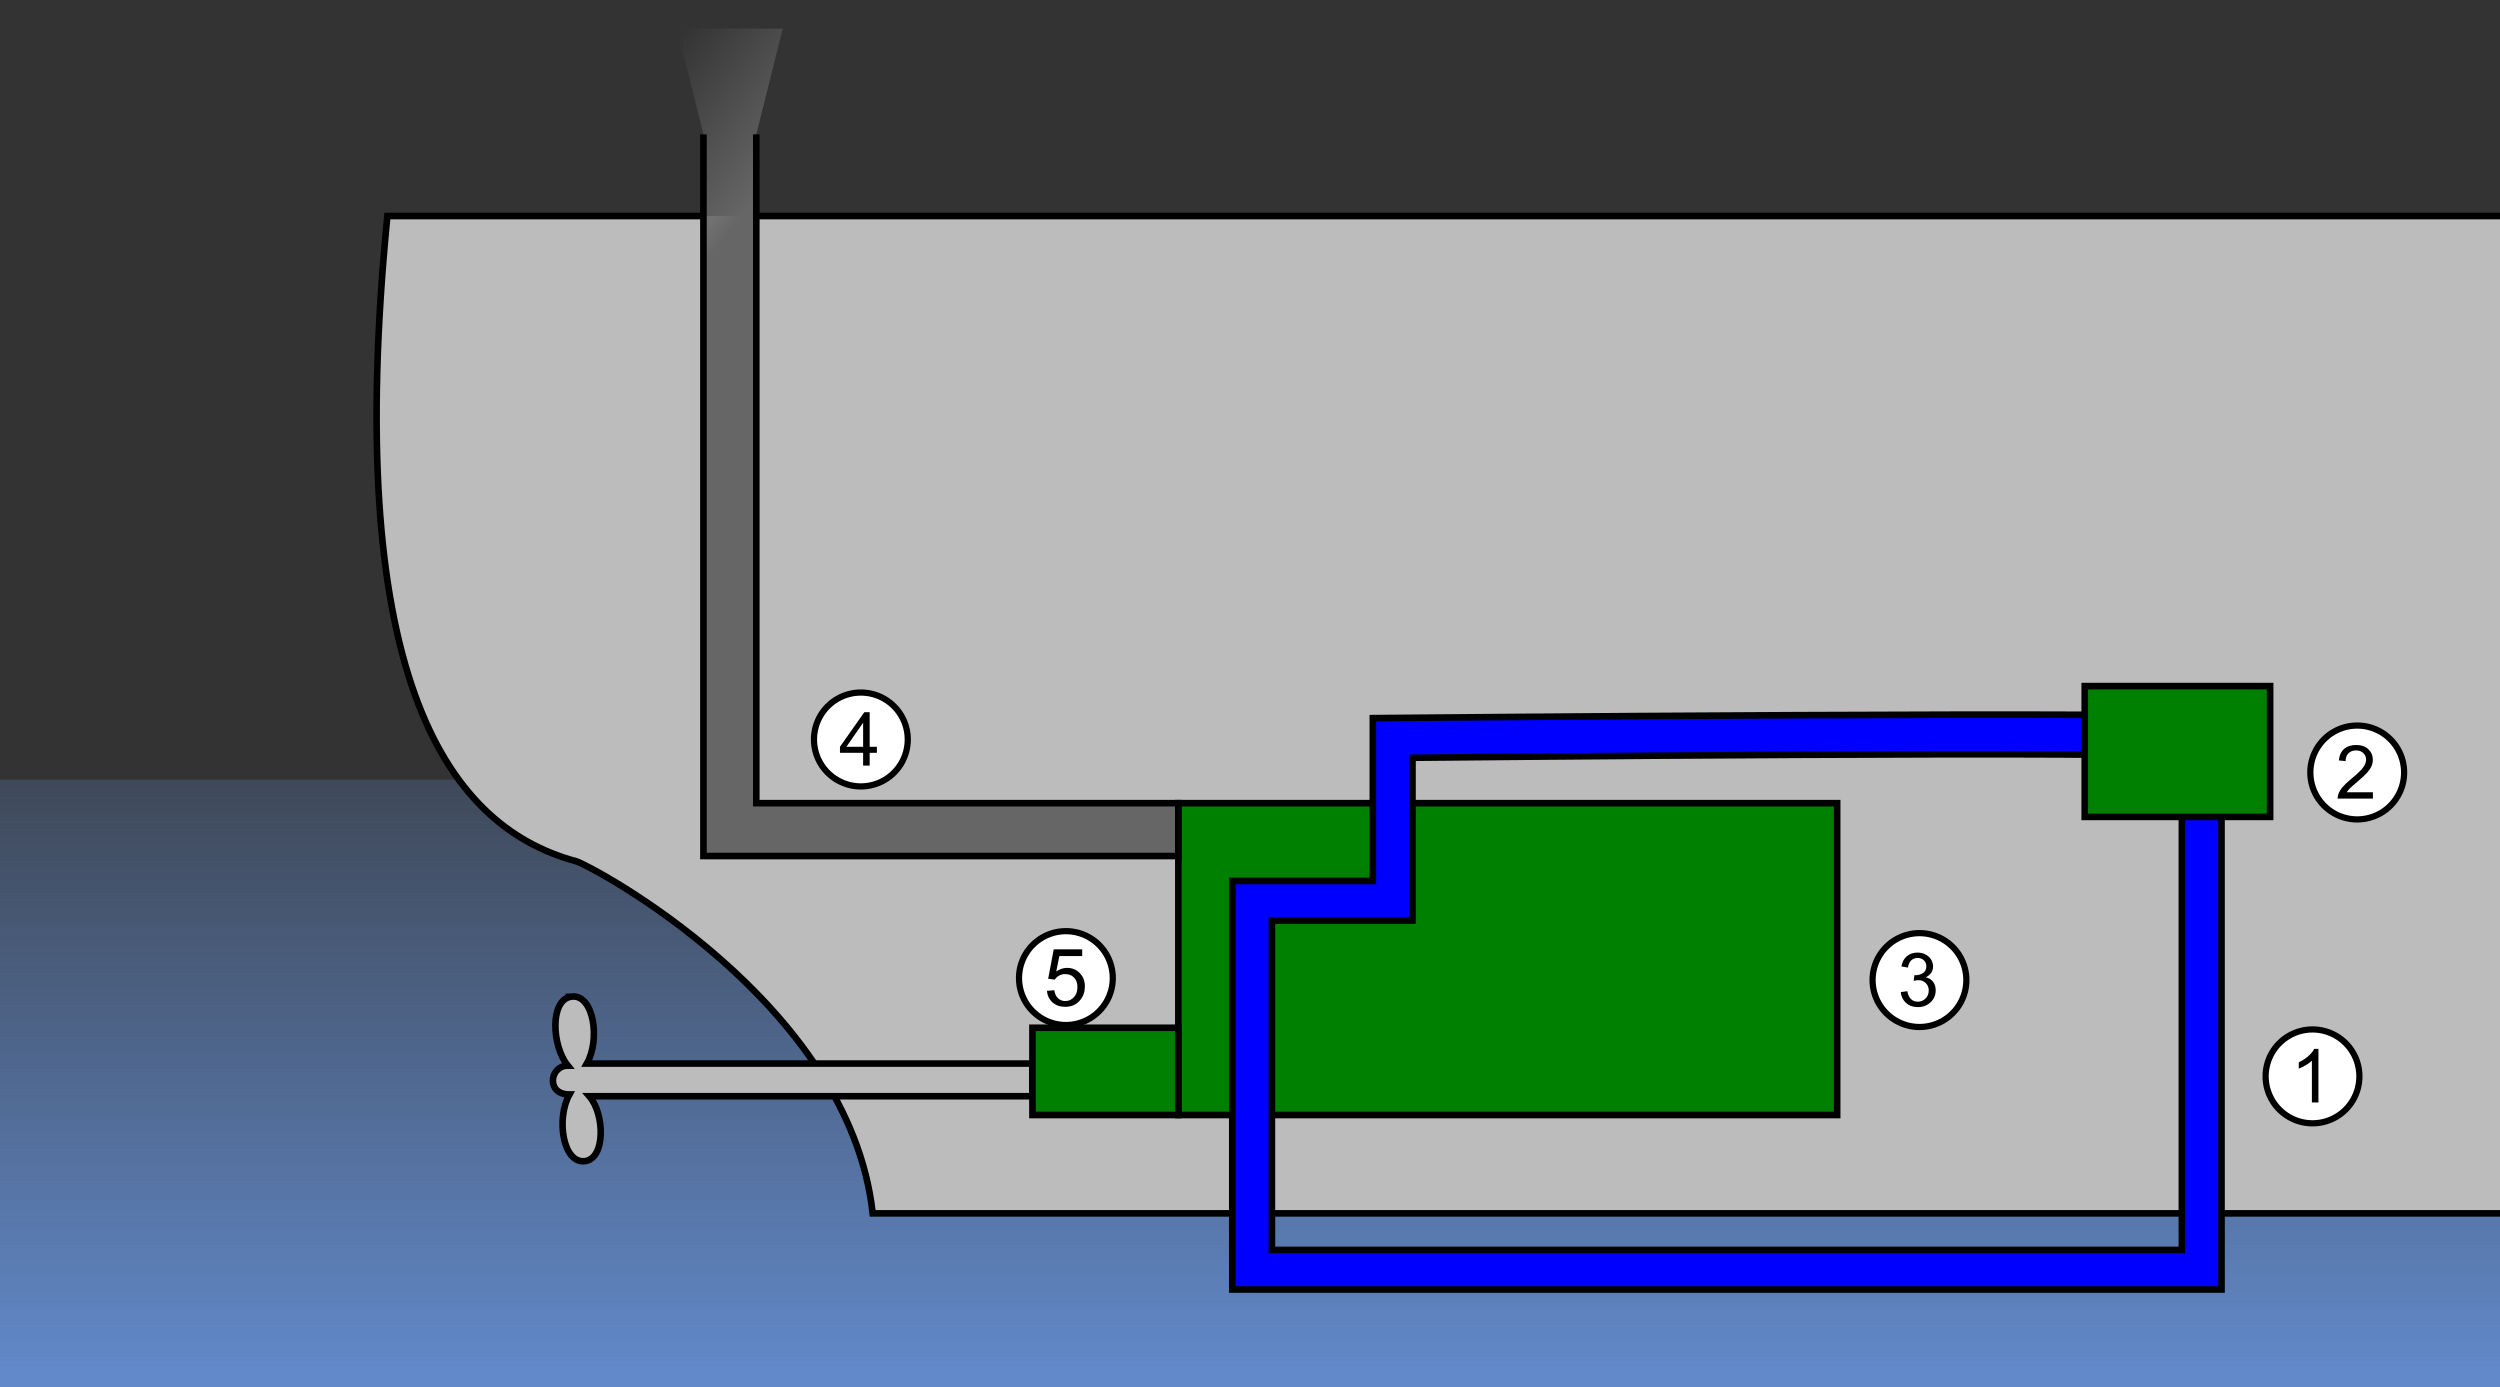
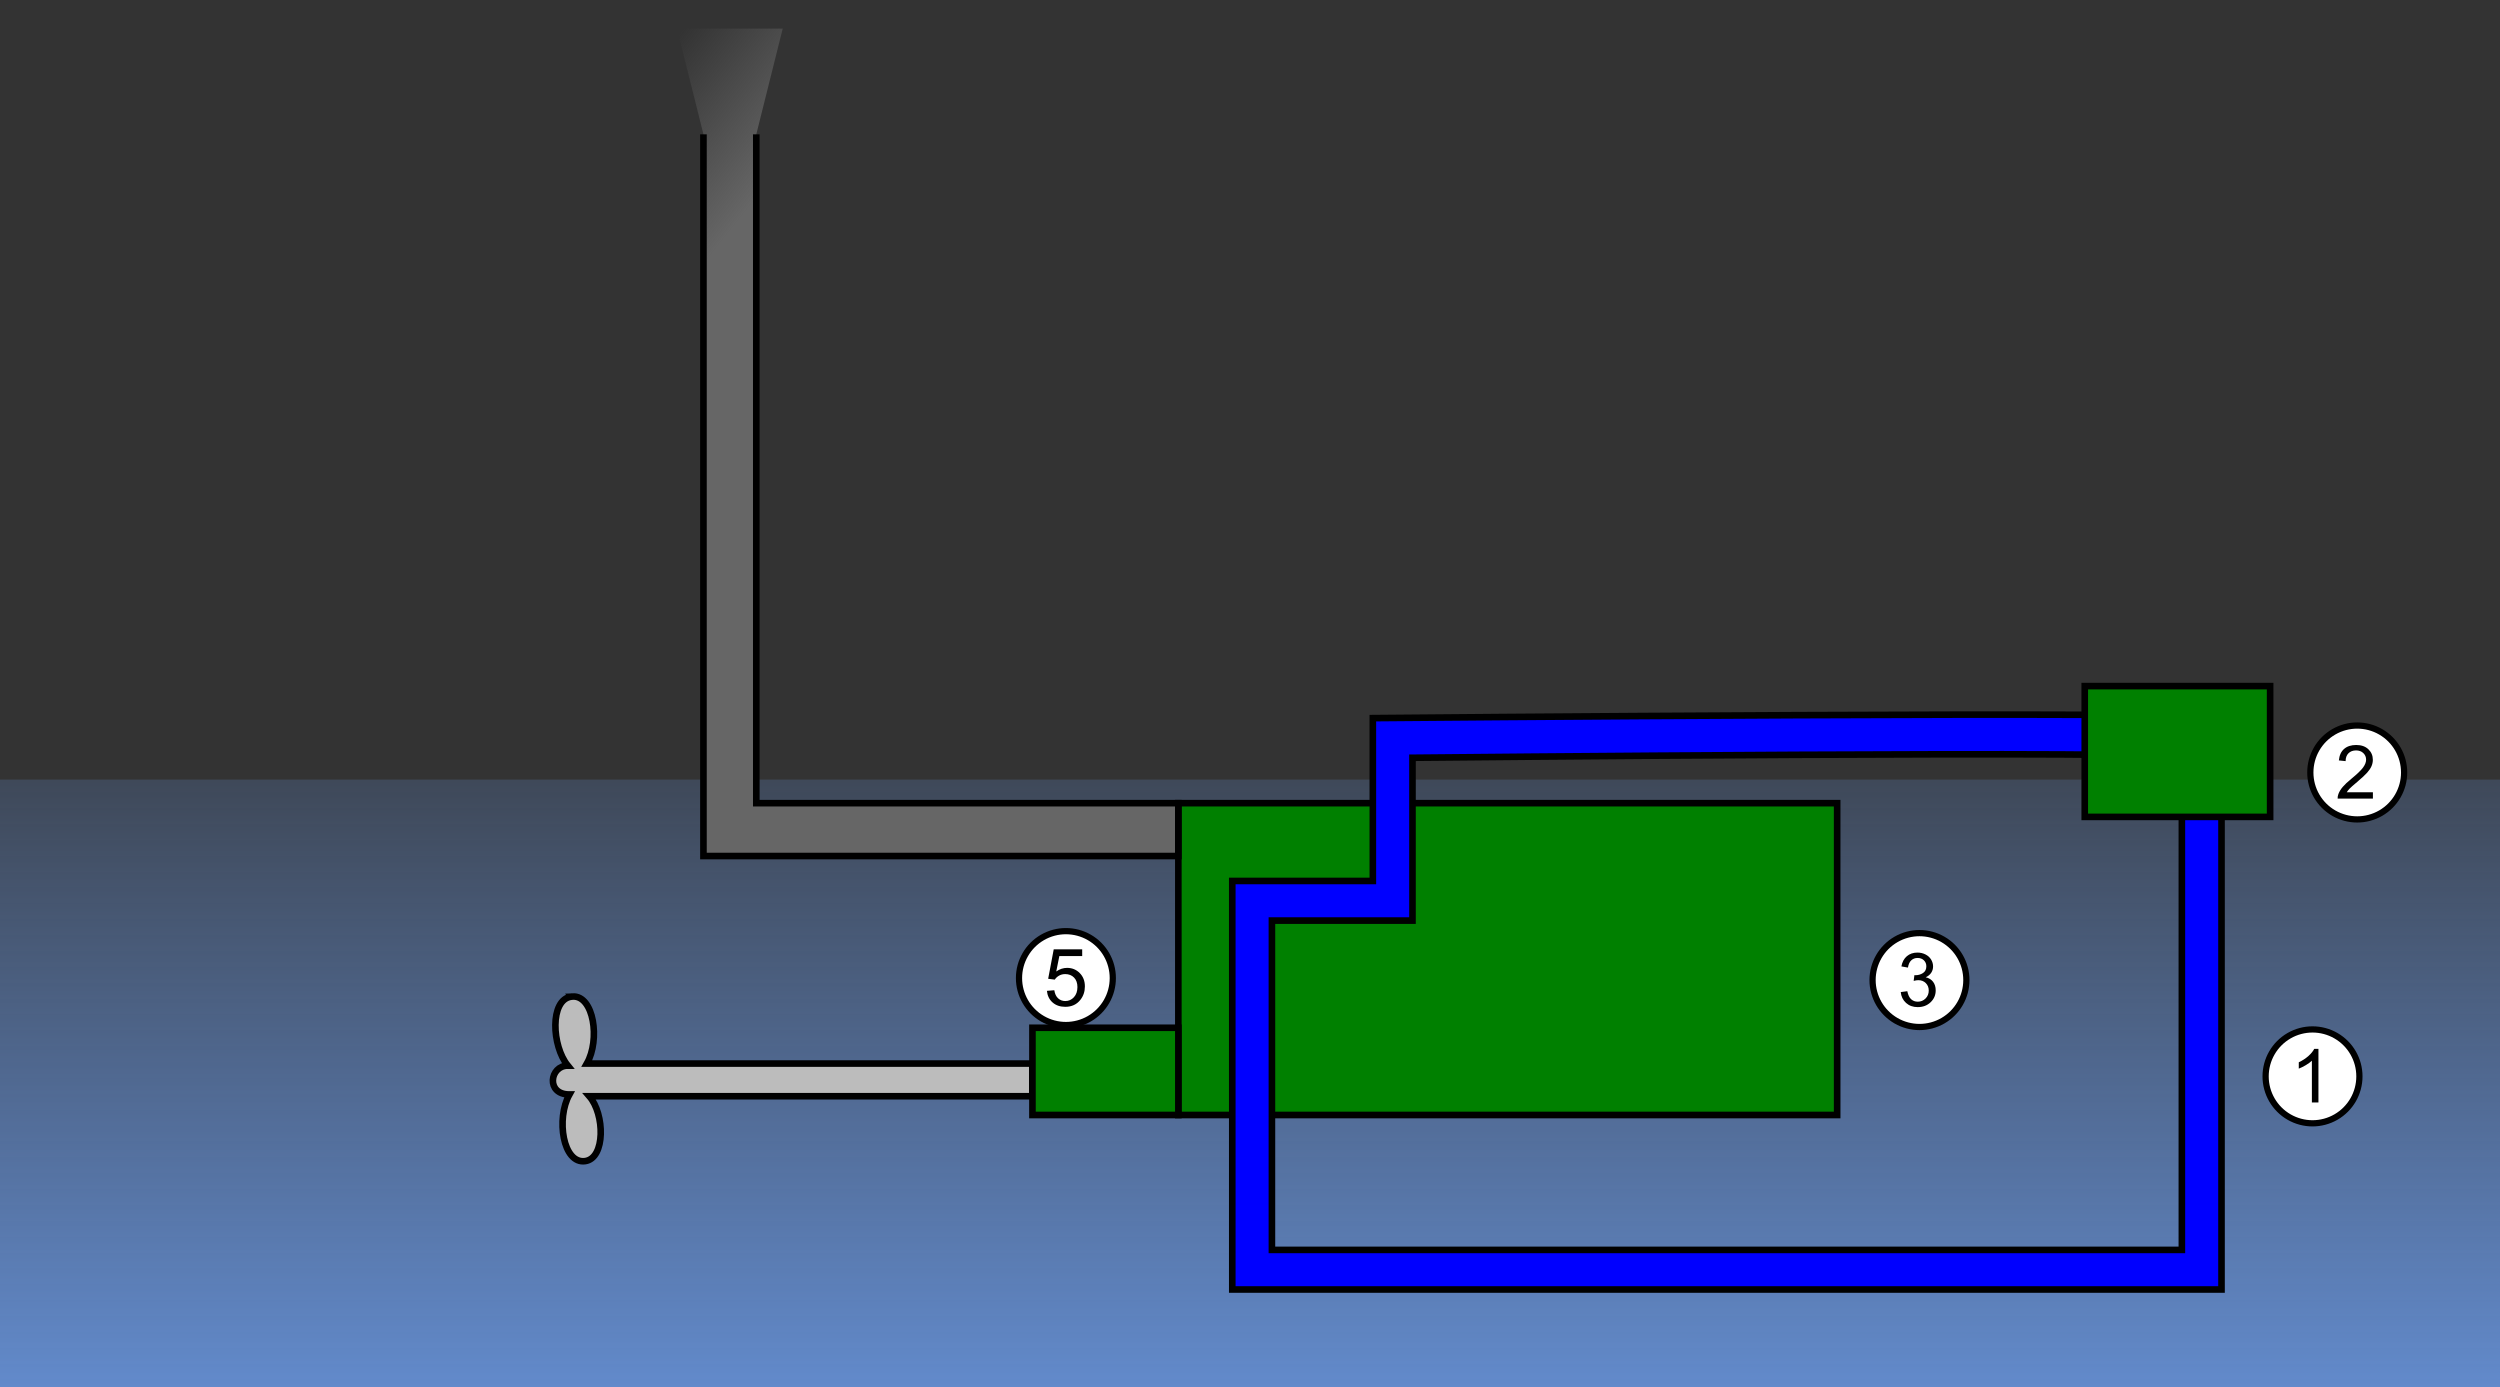
<svg xmlns="http://www.w3.org/2000/svg" xmlns:xlink="http://www.w3.org/1999/xlink" version="1.1" width="1892" height="1050" id="svg2">
  <rect width="100%" height="100%" fill="#333333" stroke="none" />
  <defs id="defs6">
    <linearGradient x1="1204.113" y1="150.424" x2="1204.113" y2="9.599" id="linearGradient3643" gradientUnits="userSpaceOnUse" gradientTransform="scale(0.459,2.18)">
      <stop id="stop3645" style="stop-color:#666666;stop-opacity:1" offset="0" />
      <stop id="stop3647" style="stop-color:#666666;stop-opacity:0" offset="1" />
    </linearGradient>
    <linearGradient x1="247.908" y1="2227.444" x2="247.908" y2="932.327" id="linearGradient3622" gradientUnits="userSpaceOnUse" gradientTransform="matrix(2.126,0,0,0.473,-3.7860735e-6,-3.581)">
      <stop id="stop3624" style="stop-color:#628acb;stop-opacity:1" offset="0" />
      <stop id="stop3626" style="stop-color:#628acb;stop-opacity:0" offset="1" />
    </linearGradient>
    <linearGradient x1="1199.023" y1="134.895" x2="1176.587" y2="50.107" id="linearGradient4070" xlink:href="#linearGradient3643" gradientUnits="userSpaceOnUse" gradientTransform="scale(0.459,2.18)" />
  </defs>
  <rect width="2067.994" height="460" rx="6.183" ry="0.773" x="-55.677" y="590" id="Water" style="fill:url(#linearGradient3622)" />
  <g transform="translate(-2.3455811e-4,-116.171)" id="g3634" style="stroke:#000000;stroke-width:5">
-     <path d="m 532.361,279.677 -239.206,2.8e-4 c -33.583,341.192 41.174,461.055 142.987,488.335 9.904,2.654 206.621,106.178 224.3,266.456 l 1250.124,0 0,-754.792 -1338.205,-2.8e-4" id="Hull" style="fill:#bcbcbc" />
    <path d="m 433.281,870.344 c -0.299,0.018 -0.6,0.051 -0.906,0.094 -16.45,2.269 -14.805,37.41 -2.656,52.219 -13.673,0 -16.813,21.812 1.219,21.812 -10.253,18.402 -4.871,52.752 11.906,50.438 15.386,-2.122 14.938,-35.542 3.175,-49.094 l 335.231,0 0,-24.75 -337.094,0 c 10.213,-18.019 5.245,-51.698 -10.875,-50.719 l 0,5e-5 z" id="Propeller" style="fill:#bcbcbc" />
    <path d="m 572.361,217.832 20,-80 -80,0 20,80 c 0,0 -2.3e-4,546.168 -2.3e-4,546.168 l 359.412,0 0,-40 -319.412,0 2.3e-4,-506.168 z" id="Fumes" style="fill:url(#linearGradient4070);stroke:none" />
    <path d="m 1390.361,960 -498.588,0 0,-236 498.588,0 c 0,0 0,236 0,236 z" id="IC-engine" style="fill:#008000" />
    <path d="m 781.355,960 110.418,0 0,-66 -110.418,0 c 0,0 0,66 0,66 z" id="Clutch" style="fill:#008000" />
    <path d="m 1651.239,1062.087 -688.654,0 0,-249.205 106.382,0 0,-123.227 c 0,0 582.271,-5.965 582.271,0 l 0,372.431 z m 30,30 -748.654,0 0,-309.205 106.382,0 0,-123.227 c 0,0 642.271,-5.965 642.271,0 l 0,432.431 z" id="Cooling pipes" style="fill:#0000ff;fill-rule:evenodd" />
    <path d="m 1577.732,734.403 140.302,0 0,-99.006 -140.302,0 c 0,0 0,99.006 0,99.006 z" id="Pump" style="fill:#008000" />
    <path d="m 532.361,217.832 c 0,0 -2.3e-4,546.168 -2.3e-4,546.168 l 359.412,0 0,-40 -319.412,0 2.3e-4,-506.168" id="Outlet-pipe-for-exhaust-fumes" style="fill:none" />
  </g>
  <g id="Numbers">
    <g transform="matrix(0.047,0,0,0.047,1088.925,-935.36)" id="number-1" style="fill-rule:evenodd">
      <path d="m 14822.894,37233.297 c 0.281,269.978 -143.588,519.568 -377.349,654.637 -233.76,135.071 -521.847,135.071 -755.608,0 -233.76,-135.069 -377.629,-384.659 -377.348,-654.637 -0.281,-269.977 143.588,-519.567 377.348,-654.636 233.761,-135.071 521.848,-135.071 755.608,0 233.761,135.069 377.63,384.659 377.349,654.636 l 0,0 z" id="path1982" style="fill:#ffffff;fill-opacity:1;stroke:#000000;stroke-width:100.057;stroke-linecap:round;stroke-linejoin:round;stroke-miterlimit:4;stroke-opacity:1;stroke-dasharray:none;stroke-dashoffset:0" />
      <path d="m 14163.126,37653.635 -105.528,0 0,-672.452 c -25.406,24.234 -58.725,48.467 -99.959,72.699 -41.235,24.232 -78.267,42.407 -111.098,54.522 l 0,-102.01 c 59.017,-27.75 110.609,-61.363 154.775,-100.838 44.165,-39.476 75.433,-77.778 93.803,-114.909 l 68.007,0 0,862.988 z" id="text1984" style="fill:#000000;fill-opacity:1;stroke:none" />
    </g>
    <g transform="matrix(0.047,0,0,0.047,810.725,-1165.352)" id="number-2-1" style="fill-rule:evenodd">
      <path d="m 21462.09,37233.295 c 0.281,269.977 -143.588,519.568 -377.348,654.637 -233.76,135.07 -521.847,135.07 -755.608,0 -233.76,-135.069 -377.629,-384.66 -377.348,-654.637 -0.281,-269.977 143.588,-519.567 377.348,-654.637 233.761,-135.07 521.848,-135.07 755.608,0 233.76,135.07 377.629,384.66 377.348,654.637 l 0,0 z" id="path1988-7" style="fill:#ffffff;fill-opacity:1;stroke:#000000;stroke-width:100.057;stroke-linecap:round;stroke-linejoin:round;stroke-miterlimit:4;stroke-opacity:1;stroke-dasharray:none;stroke-dashoffset:0" />
      <path d="m 20959.444,37552.209 0,101.424 -568.095,0 c -0.782,-25.405 3.321,-49.833 12.312,-73.283 14.461,-38.694 37.618,-76.801 69.472,-114.323 31.854,-37.521 77.876,-80.904 138.067,-130.151 93.412,-76.607 156.534,-137.285 189.365,-182.037 32.831,-44.752 49.246,-87.061 49.246,-126.927 0,-41.821 -14.951,-77.095 -44.849,-105.822 -29.9,-28.726 -68.887,-43.09 -116.961,-43.091 -50.81,10e-4 -91.458,15.244 -121.944,45.73 -30.486,30.486 -45.925,72.697 -46.316,126.633 l -108.459,-11.139 c 7.426,-80.904 35.372,-142.561 83.836,-184.968 48.465,-42.406 113.541,-63.609 195.228,-63.61 82.468,0 147.739,22.865 195.813,68.593 48.075,45.73 72.111,102.403 72.112,170.018 0,34.396 -7.036,68.204 -21.106,101.425 -14.071,33.222 -37.424,68.203 -70.059,104.942 -32.636,36.74 -86.865,87.159 -162.689,151.258 -63.318,53.155 -103.966,89.21 -121.944,108.167 -17.979,18.955 -32.832,38.009 -44.556,57.161 l 421.527,0 z" id="text1990-4" style="fill:#000000;fill-opacity:1;stroke:none" />
    </g>
    <g transform="matrix(0.047,0,0,0.047,60.679,-1008.252)" id="number-3-0" style="fill-rule:evenodd">
      <path d="m 30371.637,37233.297 c 0.281,269.978 -143.588,519.568 -377.349,654.637 -233.76,135.071 -521.847,135.071 -755.607,0 -233.76,-135.069 -377.63,-384.659 -377.348,-654.637 -0.282,-269.977 143.588,-519.567 377.348,-654.636 233.76,-135.071 521.847,-135.071 755.607,0 233.761,135.069 377.63,384.659 377.349,654.636 l 0,0 z" id="path1994-9" style="fill:#ffffff;fill-opacity:1;stroke:#000000;stroke-width:100.057;stroke-linecap:round;stroke-linejoin:round;stroke-miterlimit:4;stroke-opacity:1;stroke-dasharray:none;stroke-dashoffset:0" />
      <path d="m 29314.965,37426.75 105.529,-14.071 c 12.116,59.799 32.733,102.891 61.851,129.273 29.118,26.382 64.587,39.573 106.408,39.572 49.637,0 91.555,-17.197 125.755,-51.591 34.198,-34.395 51.298,-76.997 51.298,-127.806 0,-48.466 -15.829,-88.429 -47.488,-119.893 -31.658,-31.463 -71.916,-47.194 -120.771,-47.195 -19.933,0 -44.752,3.909 -74.456,11.726 l 11.725,-92.631 c 7.035,0.783 12.702,1.173 17.002,1.173 44.947,0 85.4,-11.725 121.358,-35.176 35.957,-23.45 53.936,-59.604 53.937,-108.46 0,-38.693 -13.094,-70.742 -39.281,-96.149 -26.187,-25.403 -59.995,-38.106 -101.424,-38.106 -41.039,0 -75.238,12.898 -102.597,38.693 -27.36,25.796 -44.948,64.49 -52.764,116.081 l -105.529,-18.76 c 12.898,-70.742 42.211,-125.558 87.94,-164.448 45.729,-38.889 102.597,-58.333 170.605,-58.334 46.901,10e-4 90.089,10.064 129.565,30.193 39.475,20.129 69.668,47.586 90.579,82.37 20.91,34.786 31.365,71.721 31.365,110.805 0,37.131 -9.967,70.939 -29.899,101.424 -19.934,30.487 -49.443,54.719 -88.527,72.698 50.809,11.726 90.285,36.056 118.426,72.991 28.141,36.935 42.211,83.152 42.212,138.652 0,75.043 -27.36,138.653 -82.078,190.831 -54.719,52.178 -123.899,78.267 -207.539,78.267 -75.434,0 -138.067,-22.474 -187.9,-67.422 -49.832,-44.946 -78.267,-103.182 -85.302,-174.707 l 0,0 z" id="text1996-4" style="fill:#000000;fill-opacity:1;stroke:none" />
    </g>
    <g transform="matrix(0.047,0,0,0.047,-1236.65,-1190.326)" id="number-4-8" style="fill-rule:evenodd">
-       <path d="m 40928.733,37233.297 c 0.281,269.978 -143.588,519.568 -377.349,654.637 -233.76,135.071 -521.847,135.071 -755.607,0 -233.76,-135.069 -377.63,-384.659 -377.348,-654.637 -0.282,-269.977 143.588,-519.567 377.348,-654.636 233.76,-135.071 521.847,-135.071 755.607,0 233.761,135.069 377.63,384.659 377.349,654.636 l 0,0 z" id="path2000-8" style="fill:#ffffff;fill-opacity:1;stroke:#000000;stroke-width:100.057;stroke-linecap:round;stroke-linejoin:round;stroke-miterlimit:4;stroke-opacity:1;stroke-dasharray:none;stroke-dashoffset:0" />
-       <path d="m 40209.753,37653.637 0,-205.782 -372.867,0 0,-96.733 392.214,-556.956 86.182,0 0,556.956 116.08,0 0,96.733 -116.08,0 0,205.782 -105.529,0 z m 0,-302.515 0,-387.525 -269.097,387.525 269.097,0 z" id="text2002-2" style="fill:#000000;fill-opacity:1;stroke:none" />
-     </g>
+       </g>
    <g transform="matrix(0.047,0,0,0.047,-1081.482,-1009.746)" id="number-5-8" style="fill-rule:evenodd">
      <path d="m 40928.733,37233.297 c 0.281,269.978 -143.588,519.568 -377.349,654.637 -233.76,135.071 -521.847,135.071 -755.607,0 -233.76,-135.069 -377.63,-384.659 -377.348,-654.637 -0.282,-269.977 143.588,-519.567 377.348,-654.636 233.76,-135.071 521.847,-135.071 755.607,0 233.761,135.069 377.63,384.659 377.349,654.636 l 0,0 z" id="path2000-8-5" style="fill:#ffffff;fill-opacity:1;stroke:#000000;stroke-width:100.057;stroke-linecap:round;stroke-linejoin:round;stroke-miterlimit:4;stroke-opacity:1;stroke-dasharray:none;stroke-dashoffset:0" />
      <path d="m 39867.864,37438.68 118.89,-10.065 c 8.806,57.873 29.25,101.382 61.332,130.528 32.081,29.146 70.767,43.719 116.059,43.719 54.517,0 100.647,-20.549 138.39,-61.647 37.743,-41.098 56.614,-95.615 56.615,-163.552 0,-64.582 -18.138,-115.535 -54.413,-152.859 -36.276,-37.323 -83.769,-55.985 -142.479,-55.985 -36.485,0 -69.405,8.283 -98.761,24.847 -29.355,16.566 -52.42,38.058 -69.195,64.478 l -106.309,-13.84 89.325,-473.672 458.575,0 0,108.196 -367.992,0 -49.695,247.845 c 55.356,-38.581 113.438,-57.872 174.246,-57.873 80.518,10e-4 148.455,27.889 203.811,83.664 55.356,55.776 83.034,127.487 83.035,215.134 0,83.454 -24.324,155.584 -72.97,216.392 -59.131,74.647 -139.858,111.971 -242.183,111.971 -83.873,0 -152.335,-23.485 -205.384,-70.454 -53.05,-46.969 -83.349,-109.244 -90.897,-186.827 z" id="path4054" style="fill:#000000" />
    </g>
  </g>
</svg>